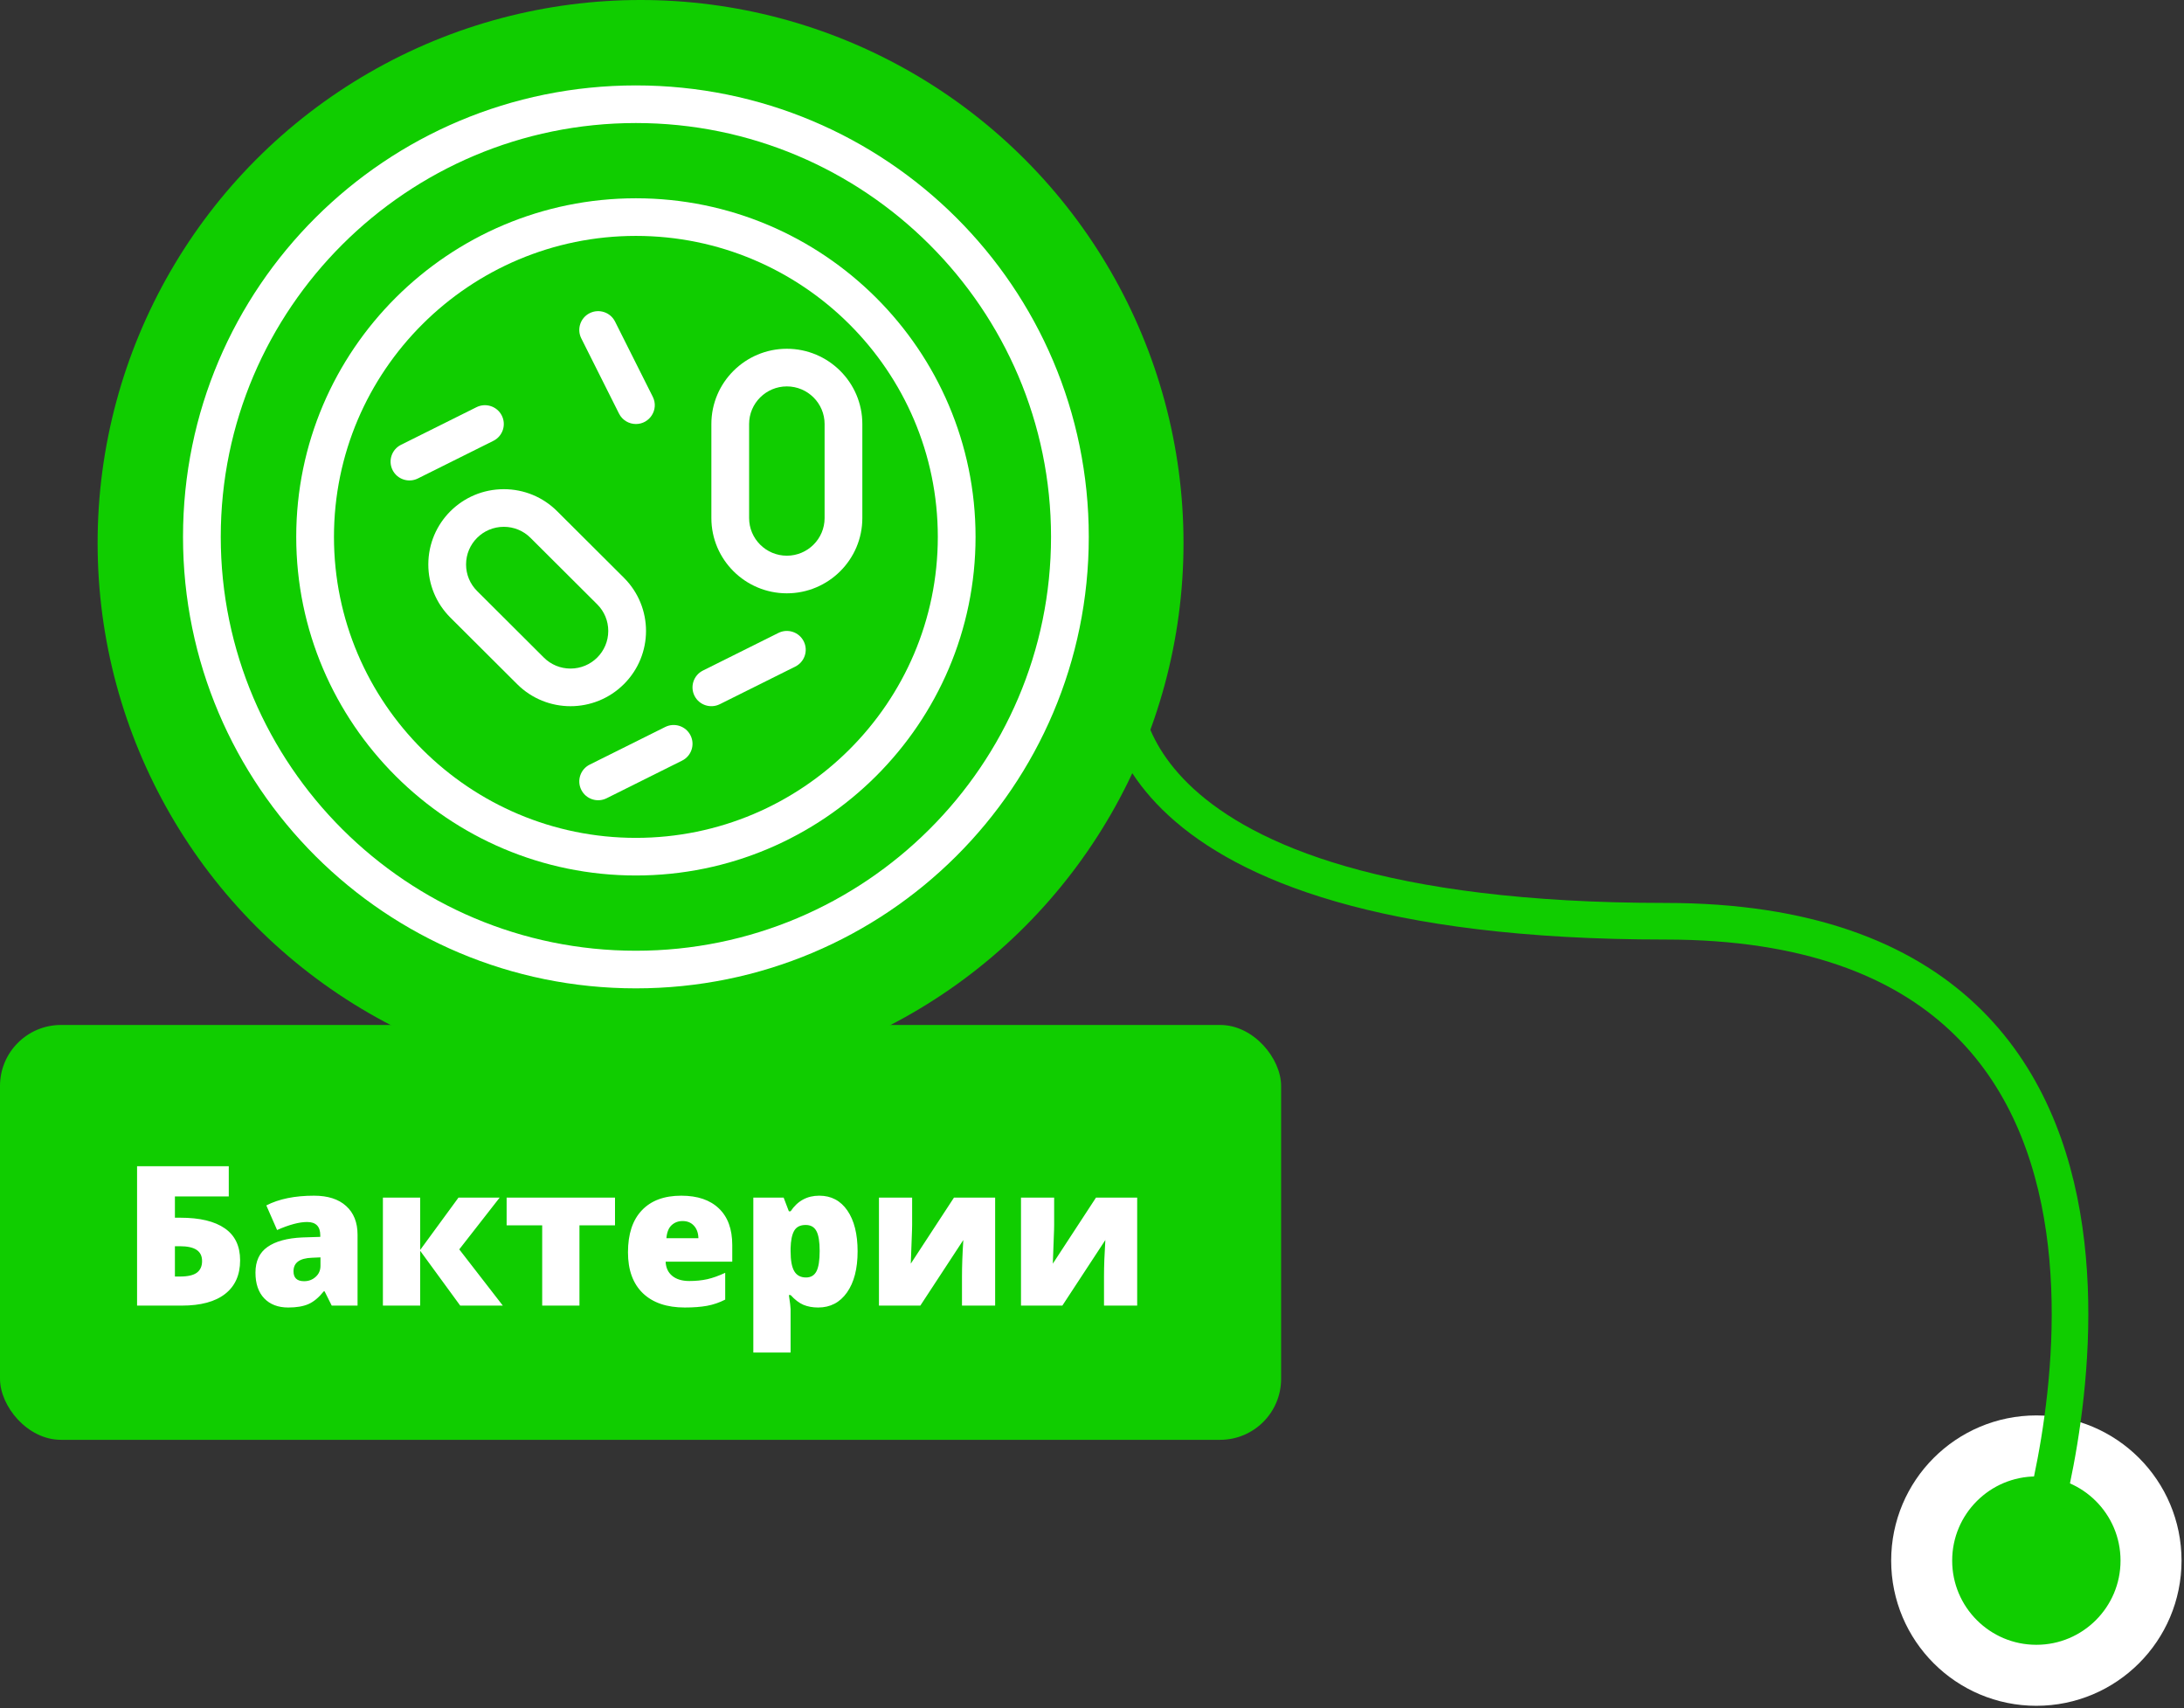
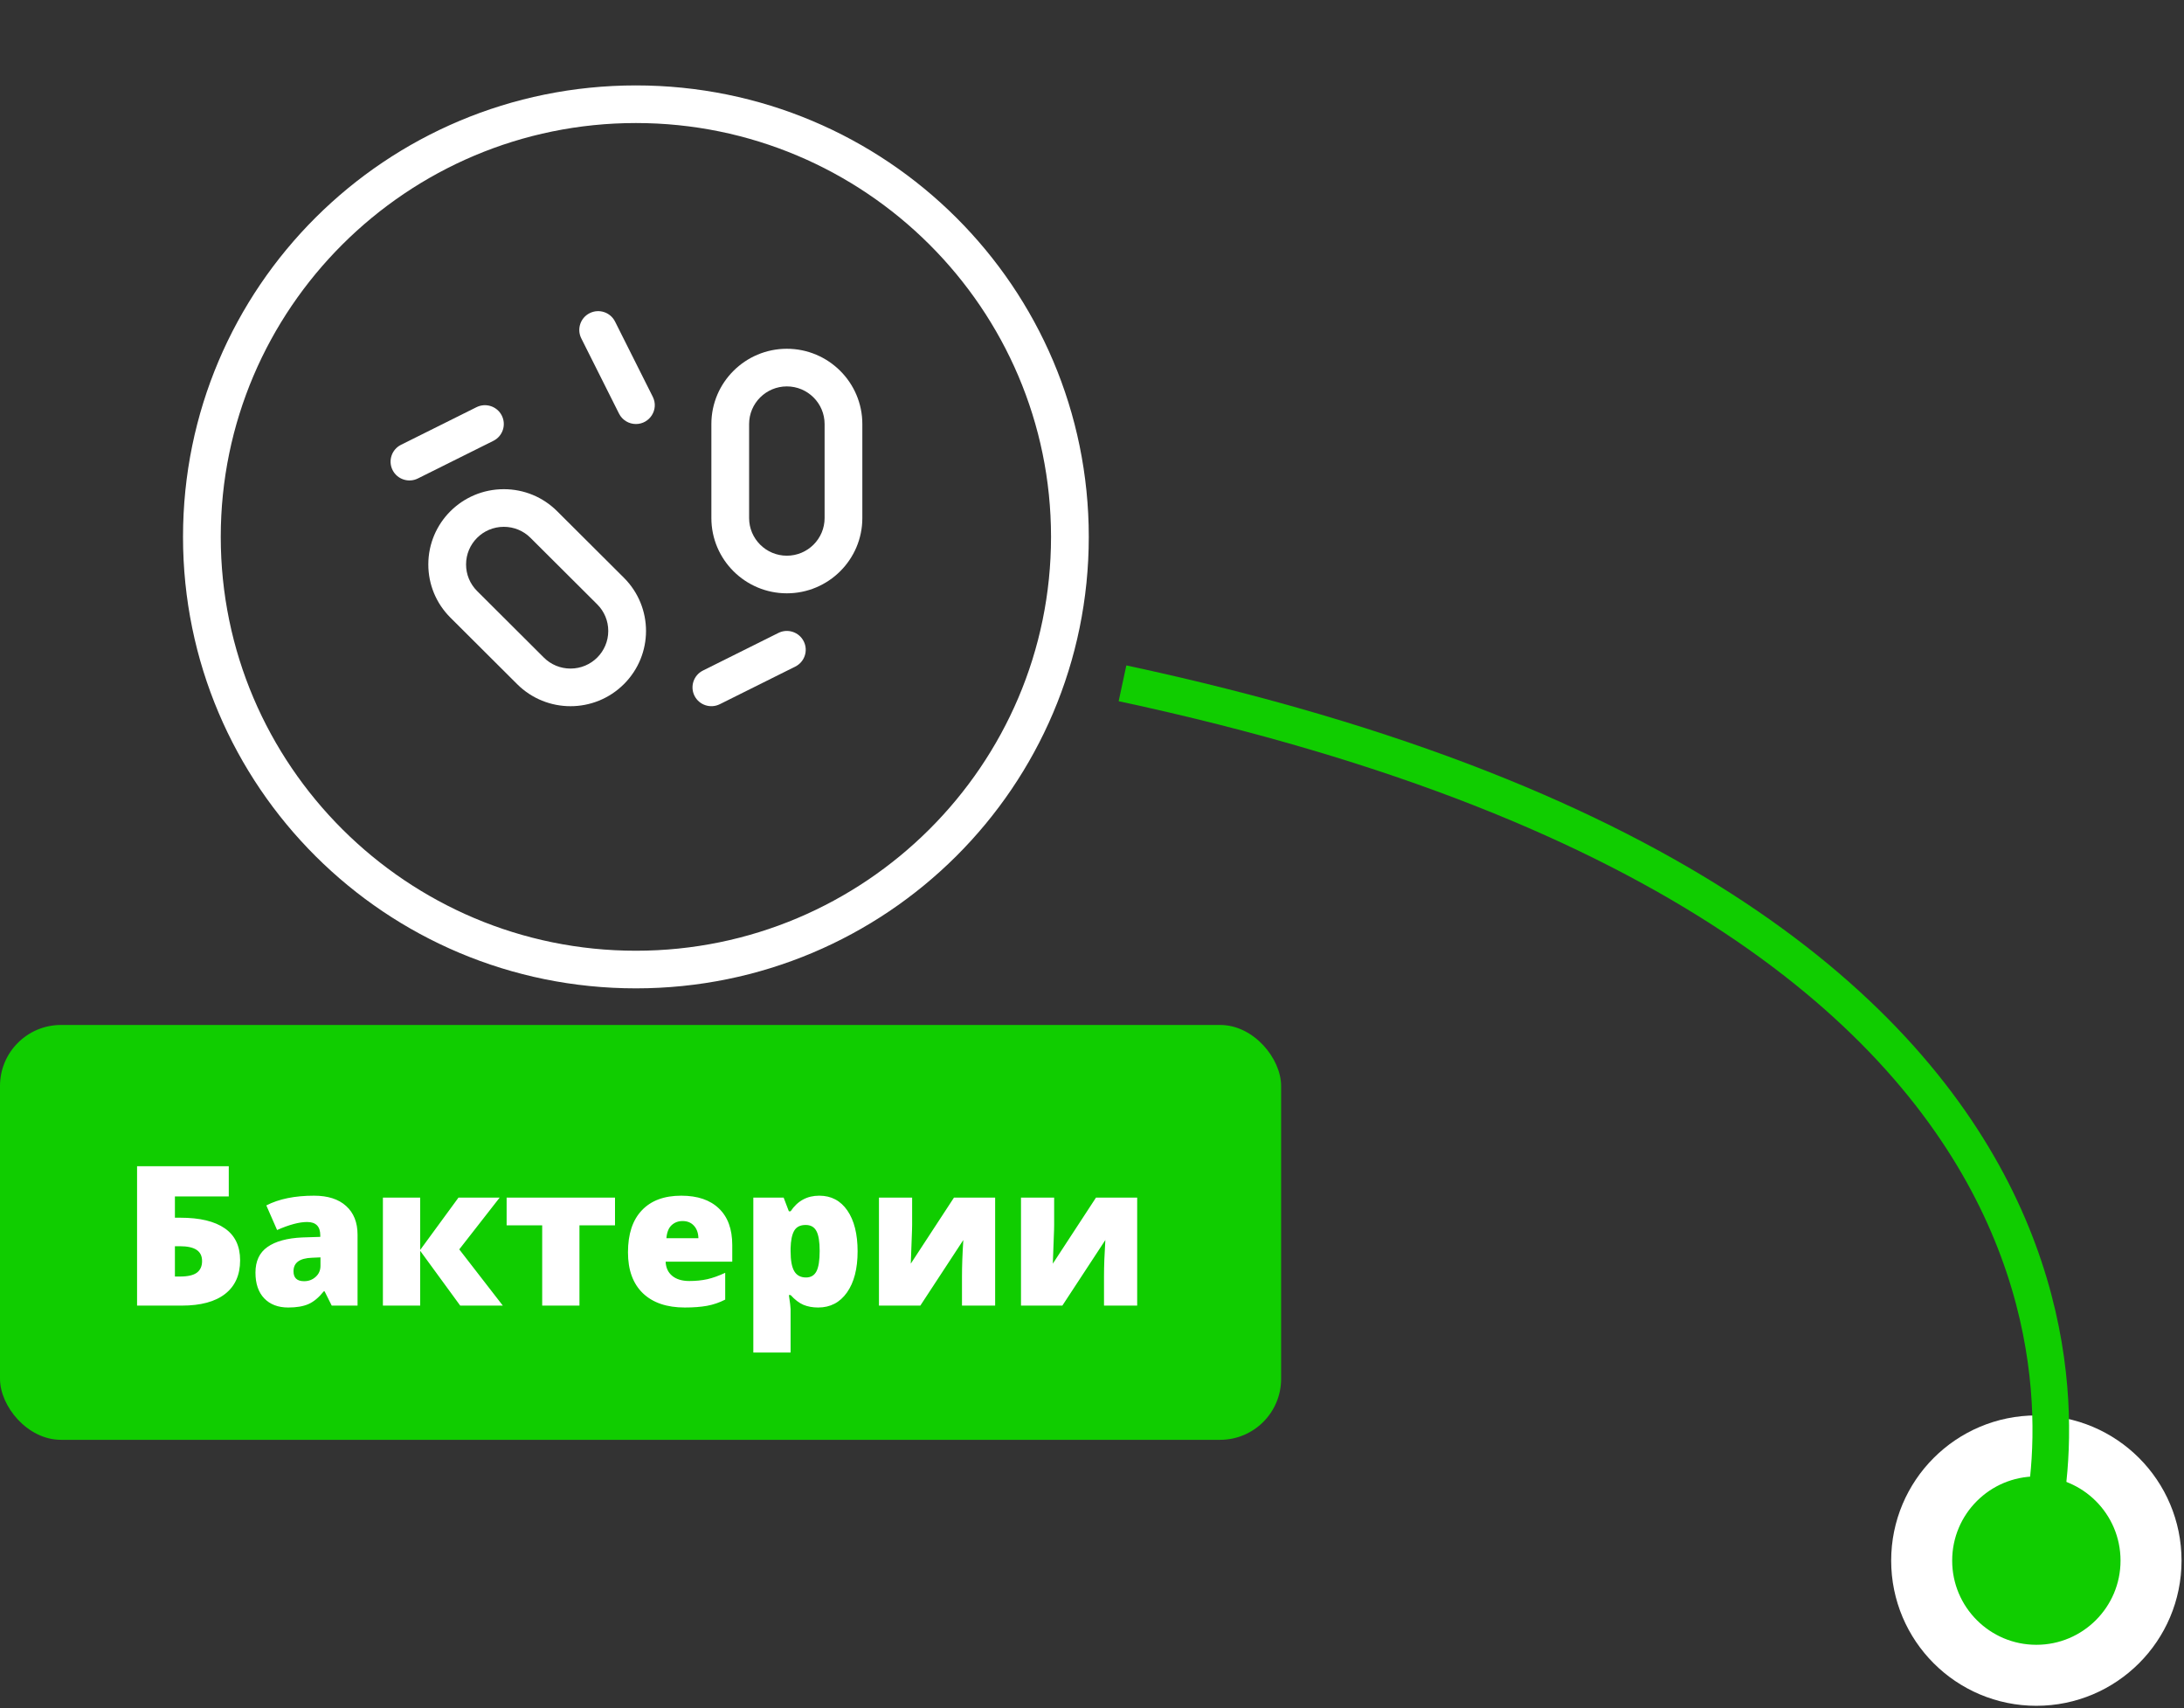
<svg xmlns="http://www.w3.org/2000/svg" width="179" height="140" viewBox="0 0 179 140" fill="none">
  <rect x="0" y="0" width="179" height="140" fill="#333333" stroke="none" />
-   <circle cx="52.5" cy="44.5" r="44.5" fill="#10CD00" />
  <rect y="84" width="105" height="34" rx="5" fill="#10CD00" />
  <path d="M19.68 103.289C19.68 104.487 19.268 105.406 18.445 106.047C17.628 106.682 16.445 107 14.898 107H11.234V95.578H18.75V98.055H14.336V99.797H14.781C16.38 99.797 17.596 100.089 18.43 100.672C19.263 101.25 19.68 102.122 19.68 103.289ZM14.336 104.617H14.75C15.396 104.617 15.859 104.51 16.141 104.297C16.422 104.083 16.562 103.768 16.562 103.352C16.562 102.935 16.412 102.628 16.109 102.43C15.812 102.232 15.354 102.133 14.734 102.133H14.336V104.617ZM27.188 107L26.602 105.828H26.539C26.128 106.339 25.708 106.688 25.281 106.875C24.854 107.062 24.302 107.156 23.625 107.156C22.792 107.156 22.135 106.906 21.656 106.406C21.177 105.906 20.938 105.203 20.938 104.297C20.938 103.354 21.266 102.654 21.922 102.195C22.578 101.732 23.529 101.471 24.773 101.414L26.25 101.367V101.242C26.25 100.513 25.891 100.148 25.172 100.148C24.526 100.148 23.706 100.367 22.711 100.805L21.828 98.789C22.859 98.258 24.162 97.992 25.734 97.992C26.87 97.992 27.747 98.273 28.367 98.836C28.992 99.398 29.305 100.185 29.305 101.195V107H27.188ZM24.922 105C25.292 105 25.607 104.883 25.867 104.648C26.133 104.414 26.266 104.109 26.266 103.734V103.047L25.562 103.078C24.557 103.115 24.055 103.484 24.055 104.188C24.055 104.729 24.344 105 24.922 105ZM37.578 98.148H40.953L37.641 102.391L41.211 107H37.719L34.438 102.508V107H31.383V98.148H34.438V102.438L37.578 98.148ZM50.406 100.422H47.492V107H44.438V100.422H41.523V98.148H50.406V100.422ZM56.125 107.156C54.651 107.156 53.505 106.766 52.688 105.984C51.875 105.198 51.469 104.081 51.469 102.633C51.469 101.138 51.846 99.992 52.602 99.195C53.357 98.393 54.435 97.992 55.836 97.992C57.169 97.992 58.198 98.341 58.922 99.039C59.651 99.732 60.016 100.732 60.016 102.039V103.398H54.555C54.575 103.893 54.755 104.281 55.094 104.562C55.438 104.844 55.904 104.984 56.492 104.984C57.029 104.984 57.521 104.935 57.969 104.836C58.422 104.732 58.911 104.557 59.438 104.312V106.508C58.958 106.753 58.464 106.922 57.953 107.016C57.443 107.109 56.833 107.156 56.125 107.156ZM55.945 100.07C55.586 100.07 55.284 100.185 55.039 100.414C54.8 100.638 54.659 100.992 54.617 101.477H57.242C57.232 101.049 57.109 100.708 56.875 100.453C56.646 100.198 56.336 100.07 55.945 100.07ZM67.055 107.156C66.607 107.156 66.206 107.083 65.852 106.938C65.497 106.786 65.146 106.518 64.797 106.133H64.656C64.75 106.753 64.797 107.138 64.797 107.289V110.844H61.742V98.148H64.227L64.656 99.273H64.797C65.365 98.419 66.148 97.992 67.148 97.992C68.128 97.992 68.896 98.398 69.453 99.211C70.01 100.023 70.289 101.138 70.289 102.555C70.289 103.982 69.997 105.107 69.414 105.93C68.836 106.747 68.049 107.156 67.055 107.156ZM66.031 100.391C65.583 100.391 65.268 100.552 65.086 100.875C64.909 101.193 64.812 101.667 64.797 102.297V102.539C64.797 103.299 64.898 103.849 65.102 104.188C65.305 104.526 65.625 104.695 66.062 104.695C66.453 104.695 66.737 104.529 66.914 104.195C67.091 103.857 67.18 103.299 67.18 102.523C67.18 101.763 67.091 101.219 66.914 100.891C66.737 100.557 66.443 100.391 66.031 100.391ZM74.758 98.148V100.375C74.758 100.5 74.755 100.635 74.75 100.781C74.75 100.927 74.716 101.854 74.648 103.562L78.188 98.148H81.562V107H78.844V104.602C78.844 103.763 78.88 102.771 78.953 101.625L75.43 107H72.039V98.148H74.758ZM86.398 98.148V100.375C86.398 100.5 86.396 100.635 86.391 100.781C86.391 100.927 86.357 101.854 86.289 103.562L89.828 98.148H93.203V107H90.484V104.602C90.484 103.763 90.521 102.771 90.594 101.625L87.07 107H83.68V98.148H86.398Z" fill="white" />
  <path d="M52.118 7C31.604 7 15 23.548 15 44C15 64.449 31.601 81 52.118 81C72.632 81 89.236 64.452 89.236 44C89.236 23.551 72.635 7 52.118 7ZM52.118 77.917C33.356 77.917 18.093 62.702 18.093 44C18.093 25.298 33.356 10.083 52.118 10.083C70.879 10.083 86.142 25.298 86.142 44C86.142 62.702 70.879 77.917 52.118 77.917Z" fill="white" />
-   <path d="M52.118 16.25C36.768 16.25 24.279 28.699 24.279 44C24.279 59.301 36.768 71.75 52.118 71.75C67.468 71.75 79.956 59.301 79.956 44C79.956 28.699 67.468 16.25 52.118 16.25ZM52.118 68.667C38.473 68.667 27.372 57.601 27.372 44C27.372 30.399 38.473 19.333 52.118 19.333C65.762 19.333 76.863 30.399 76.863 44C76.863 57.601 65.762 68.667 52.118 68.667Z" fill="white" />
  <path d="M64.49 28.583C61.079 28.583 58.304 31.35 58.304 34.75V42.458C58.304 45.859 61.079 48.625 64.49 48.625C67.902 48.625 70.677 45.859 70.677 42.458V34.75C70.677 31.35 67.902 28.583 64.49 28.583ZM67.584 42.458C67.584 44.158 66.196 45.542 64.49 45.542C62.785 45.542 61.397 44.158 61.397 42.458V34.75C61.397 33.05 62.785 31.667 64.49 31.667C66.196 31.667 67.584 33.05 67.584 34.75V42.458Z" fill="white" />
  <path d="M51.134 47.348L45.666 41.898C44.498 40.733 42.944 40.091 41.292 40.091C37.873 40.091 35.105 42.849 35.105 46.258C35.105 47.905 35.749 49.454 36.917 50.618L42.385 56.069C44.803 58.479 48.716 58.479 51.134 56.069C53.552 53.659 53.552 49.759 51.134 47.348ZM46.76 54.792C45.934 54.792 45.157 54.471 44.572 53.889L39.105 48.438C38.52 47.856 38.199 47.082 38.199 46.258C38.199 44.554 39.582 43.175 41.292 43.175C42.118 43.175 42.895 43.495 43.479 44.078L48.947 49.528C49.531 50.111 49.853 50.885 49.853 51.709C49.853 53.412 48.47 54.792 46.76 54.792Z" fill="white" />
  <path d="M50.735 33.898C51.006 34.438 51.552 34.75 52.119 34.75C53.256 34.75 54.019 33.551 53.502 32.519L50.408 26.352C50.026 25.591 49.098 25.282 48.333 25.663C47.569 26.044 47.26 26.97 47.642 27.731L50.735 33.898Z" fill="white" />
  <path d="M63.799 51.871L57.613 54.955C56.849 55.335 56.539 56.261 56.921 57.023C57.303 57.786 58.233 58.092 58.996 57.712L65.182 54.629C65.946 54.248 66.256 53.322 65.874 52.561C65.492 51.799 64.562 51.49 63.799 51.871Z" fill="white" />
-   <path d="M54.52 59.58L48.333 62.663C47.569 63.044 47.26 63.97 47.642 64.731C48.024 65.493 48.953 65.801 49.717 65.421L55.903 62.337C56.667 61.957 56.977 61.031 56.595 60.269C56.213 59.507 55.283 59.199 54.52 59.58Z" fill="white" />
  <path d="M41.128 34.06C40.746 33.299 39.818 32.99 39.053 33.371L32.867 36.454C32.103 36.835 31.793 37.761 32.175 38.523C32.557 39.285 33.487 39.593 34.25 39.212L40.437 36.129C41.201 35.748 41.51 34.822 41.128 34.06Z" fill="white" />
  <circle cx="166.899" cy="127.899" r="9.399" fill="#10CD00" stroke="white" stroke-width="5" />
-   <path d="M92 56C92 56 90 75.5 136.5 75.5C183 75.5 167 126 167 126" stroke="#10CD00" stroke-width="3" />
+   <path d="M92 56C183 75.5 167 126 167 126" stroke="#10CD00" stroke-width="3" />
</svg>